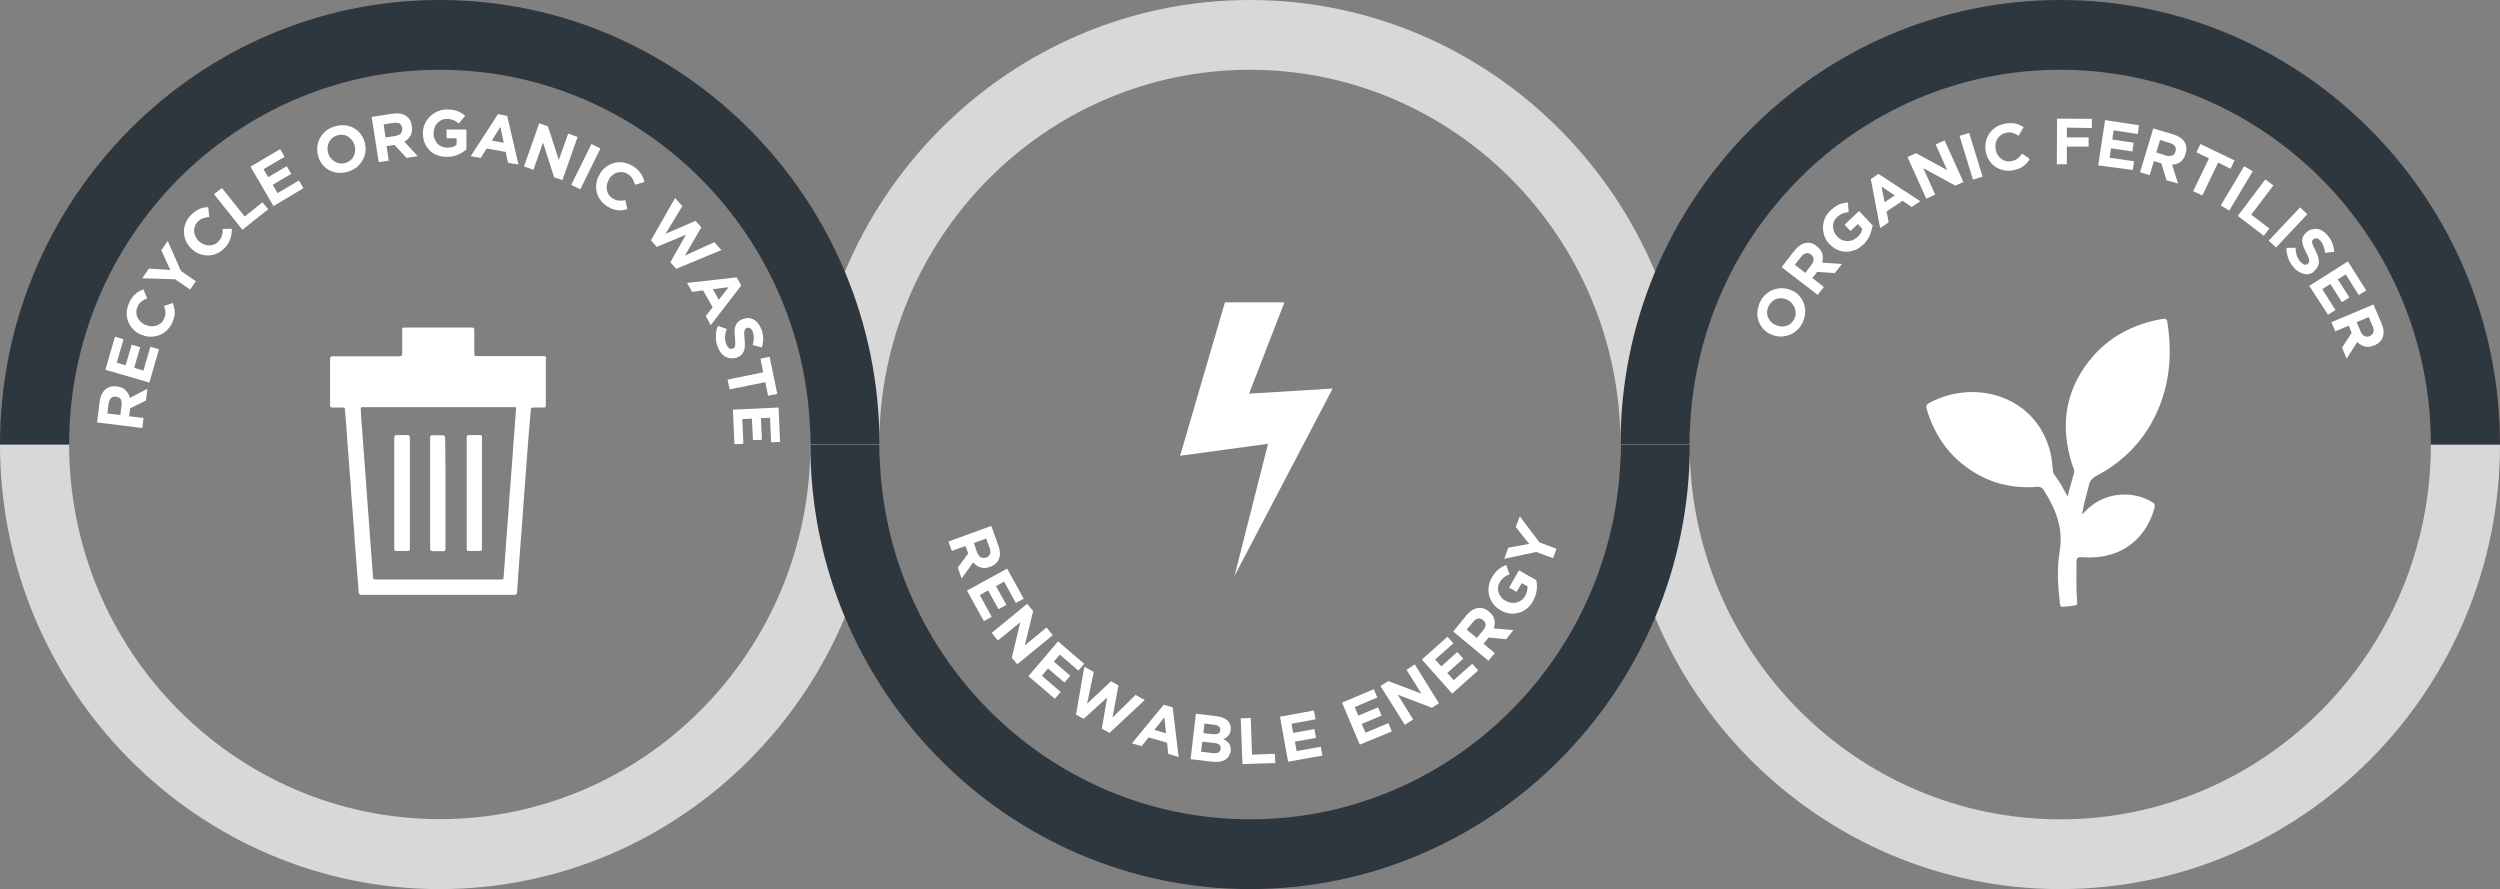
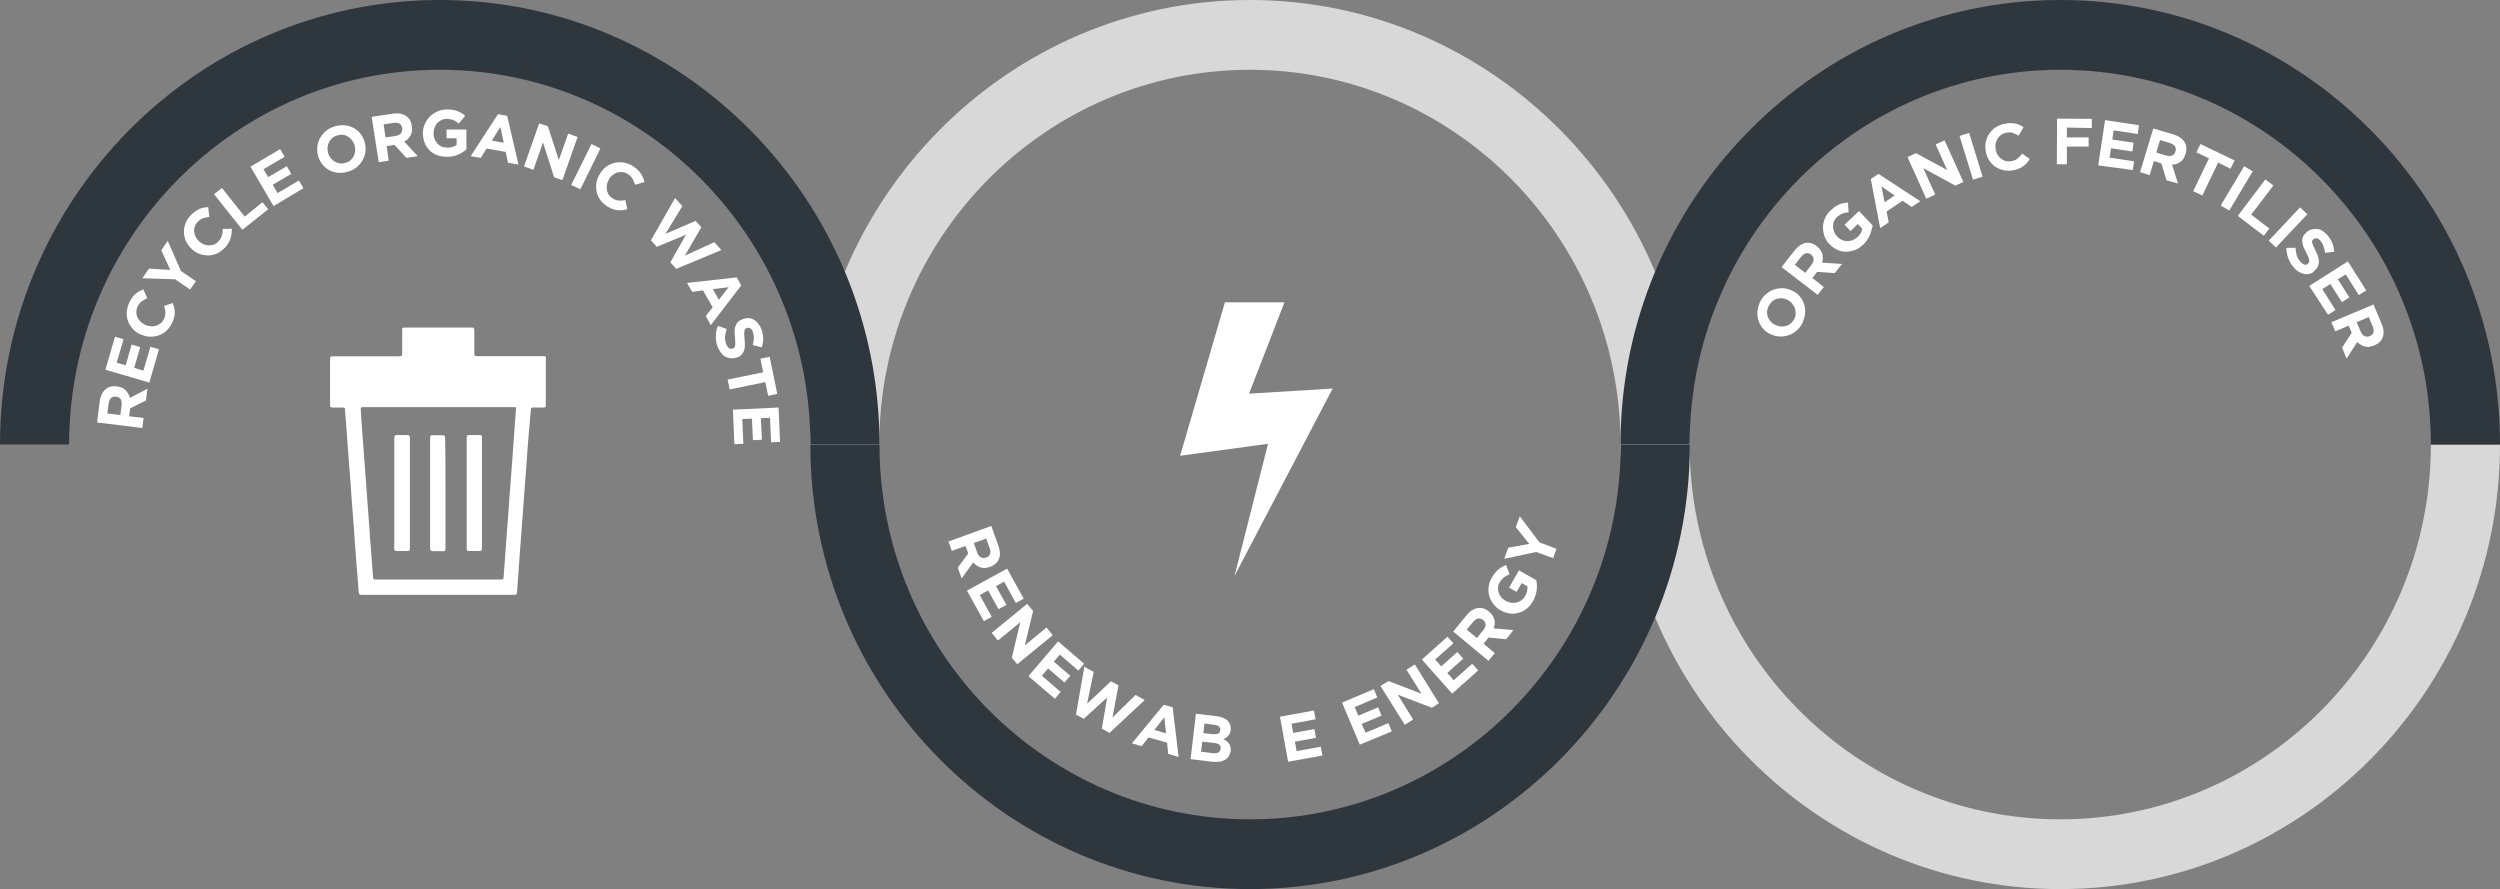
<svg xmlns="http://www.w3.org/2000/svg" xmlns:xlink="http://www.w3.org/1999/xlink" version="1.1" id="Layer_1" x="0px" y="0px" viewBox="0 0 1171.7 416.7" style="enable-background:new 0 0 1171.7 416.7;" xml:space="preserve">
  <rect x="0" y="0" width="1171.7" height="416.7" fill="#808080" stroke="none" />
  <style type="text/css">
	.st0{fill:#FFFFFF;}
	.st1{opacity:0.69;clip-path:url(#SVGID_2_);}
	.st2{clip-path:url(#SVGID_4_);fill:#FFFFFF;}
	.st3{opacity:0.69;clip-path:url(#SVGID_6_);}
	.st4{clip-path:url(#SVGID_8_);fill:#FFFFFF;}
	.st5{opacity:0.69;clip-path:url(#SVGID_10_);}
	.st6{clip-path:url(#SVGID_12_);fill:#FFFFFF;}
	.st7{clip-path:url(#SVGID_14_);fill:#2E363E;}
	.st8{clip-path:url(#SVGID_16_);fill:#2E363E;}
	.st9{clip-path:url(#SVGID_18_);fill:#2E363E;}
	.st10{clip-path:url(#SVGID_20_);fill:#FFFFFF;}
	.st11{clip-path:url(#SVGID_22_);fill:#FFFFFF;}
	.st12{clip-path:url(#SVGID_24_);fill:#FFFFFF;}
	.st13{clip-path:url(#SVGID_26_);fill:#FFFFFF;}
	.st14{clip-path:url(#SVGID_28_);fill:#FFFFFF;}
	.st15{clip-path:url(#SVGID_30_);fill:#FFFFFF;}
	.st16{clip-path:url(#SVGID_32_);fill:#FFFFFF;}
	.st17{clip-path:url(#SVGID_34_);fill:#FFFFFF;}
	.st18{fill:none;}
</style>
  <g>
    <path class="st0" d="M68.4,187.7l-7.4,3.7l-0.5,3.7l6.8,0.8l-0.6,4.7L45.5,198l1.2-9.7c0.3-2.5,1.2-4.4,2.6-5.7   c1.4-1.3,3.2-1.8,5.4-1.5h0.1c1.7,0.2,3.1,0.8,4.1,1.8s1.6,2.2,2,3.6l8.2-4.3L68.4,187.7z M54.4,185.9c-1-0.1-1.8,0.1-2.4,0.7   s-0.9,1.5-1.1,2.6l-0.6,4.6l6.1,0.7l0.6-4.7c0.1-1.2,0-2.1-0.5-2.8C56,186.4,55.4,186,54.4,185.9L54.4,185.9z" />
  </g>
  <g>
    <path class="st0" d="M70,179.3l-20.6-6l4.5-15.5l4,1.2l-3.2,11l4.2,1.2l2.8-9.7l4,1.2l-2.8,9.7l4.3,1.3l3.3-11.2l4,1.2L70,179.3z" />
  </g>
  <g>
    <path class="st0" d="M81.6,144.1c0.2,0.7,0.3,1.5,0.3,2.3s-0.1,1.6-0.3,2.4c-0.2,0.8-0.5,1.7-1,2.7c-0.7,1.4-1.6,2.6-2.7,3.6   s-2.3,1.7-3.6,2.1c-1.3,0.5-2.7,0.6-4.2,0.6c-1.5-0.1-2.9-0.5-4.3-1.1h-0.1c-1.4-0.7-2.6-1.5-3.5-2.6c-1-1.1-1.7-2.3-2.2-3.6   s-0.7-2.7-0.6-4.2c0.1-1.5,0.5-3,1.2-4.5c0.4-0.9,0.9-1.7,1.4-2.4s1-1.3,1.6-1.7c0.5-0.5,1.1-0.9,1.7-1.2s1.2-0.6,1.9-0.9l1.8,4.2   c-1,0.4-1.9,0.9-2.7,1.5c-0.8,0.6-1.4,1.4-1.8,2.4c-0.4,0.8-0.6,1.6-0.6,2.5c0,0.8,0.1,1.6,0.5,2.4c0.3,0.8,0.8,1.5,1.4,2.1   s1.3,1.1,2.1,1.5H68c0.8,0.4,1.7,0.6,2.5,0.7c0.9,0.1,1.7,0,2.5-0.2s1.5-0.6,2.2-1.1s1.2-1.2,1.6-2c0.5-1.1,0.8-2.1,0.7-3.1   c0-1-0.2-2-0.6-3.1l4-1.4C81.2,142.6,81.4,143.3,81.6,144.1z" />
  </g>
  <g>
    <path class="st0" d="M84.8,127l7,4.8l-2.7,3.9l-7-4.8l-15.4-0.5l3.1-4.5l10,0.6l-4.2-9.2l3-4.4L84.8,127z" />
  </g>
  <g>
    <path class="st0" d="M108.5,109.6c-0.1,0.8-0.2,1.5-0.5,2.2c-0.2,0.7-0.6,1.5-1,2.2s-1,1.5-1.7,2.2c-1.1,1.1-2.3,2-3.6,2.6   c-1.3,0.6-2.7,0.9-4.1,0.9s-2.8-0.2-4.1-0.7c-1.4-0.5-2.6-1.3-3.7-2.4l0,0c-1.1-1-2-2.2-2.6-3.5s-0.9-2.7-1-4.1s0.2-2.8,0.7-4.2   c0.5-1.4,1.3-2.7,2.5-3.9c0.7-0.7,1.4-1.3,2.1-1.8s1.4-0.9,2-1.2c0.7-0.3,1.3-0.5,2-0.6s1.4-0.2,2.1-0.2l0.5,4.6   c-1.1,0.1-2.1,0.3-3,0.6c-0.9,0.3-1.7,0.9-2.5,1.7c-0.6,0.7-1.1,1.4-1.3,2.2c-0.3,0.8-0.4,1.6-0.3,2.4s0.3,1.6,0.7,2.4   c0.4,0.8,0.9,1.5,1.6,2.1l0,0c0.7,0.6,1.4,1.1,2.2,1.4c0.8,0.3,1.6,0.5,2.4,0.5s1.6-0.1,2.4-0.4s1.5-0.8,2.1-1.5   c0.8-0.9,1.4-1.8,1.6-2.7c0.3-0.9,0.4-2,0.4-3.1l4.3-0.1C108.6,108.1,108.6,108.8,108.5,109.6z" />
  </g>
  <g>
    <path class="st0" d="M113.6,107.7L100.3,91l3.7-2.9l10.7,13.4l8.3-6.7l2.7,3.3L113.6,107.7z" />
  </g>
  <g>
    <path class="st0" d="M128.2,96.6l-10.8-18.5l13.9-8.2l2.1,3.6l-9.9,5.8l2.2,3.7l8.7-5.1l2.1,3.6l-8.7,5.1l2.3,3.9l10-5.9l2.1,3.6   L128.2,96.6z" />
  </g>
  <g>
    <path class="st0" d="M171.3,70.7c-0.1,1.4-0.5,2.8-1.2,4.1c-0.7,1.3-1.6,2.4-2.7,3.4c-1.2,1-2.5,1.7-4.1,2.2s-3.1,0.7-4.6,0.6   s-2.9-0.5-4.1-1.1c-1.3-0.6-2.4-1.5-3.3-2.6c-0.9-1.1-1.7-2.4-2.1-3.8v-0.1c-0.5-1.5-0.6-2.9-0.5-4.4c0.1-1.4,0.5-2.8,1.2-4.1   c0.7-1.3,1.6-2.4,2.7-3.4s2.5-1.7,4.1-2.2s3.1-0.7,4.6-0.6c1.5,0.1,2.9,0.5,4.1,1.1c1.3,0.6,2.4,1.5,3.3,2.6   c0.9,1.1,1.7,2.4,2.1,3.8v0.1C171.3,67.8,171.4,69.2,171.3,70.7z M166.1,67.8c-0.3-0.9-0.7-1.6-1.3-2.3c-0.6-0.7-1.2-1.2-1.9-1.6   s-1.5-0.7-2.4-0.7c-0.9-0.1-1.7,0-2.6,0.3c-0.9,0.3-1.7,0.7-2.3,1.3c-0.6,0.6-1.1,1.2-1.5,2c-0.3,0.8-0.5,1.6-0.6,2.4   c-0.1,0.9,0.1,1.7,0.3,2.6v0.1c0.3,0.9,0.7,1.7,1.3,2.3c0.6,0.7,1.2,1.2,1.9,1.6s1.5,0.7,2.4,0.8c0.9,0.1,1.7,0,2.7-0.3   c0.9-0.3,1.7-0.7,2.3-1.3c0.7-0.6,1.1-1.2,1.5-2c0.3-0.8,0.5-1.6,0.6-2.4C166.5,69.6,166.4,68.8,166.1,67.8L166.1,67.8z" />
  </g>
  <g>
    <path class="st0" d="M190.5,74l-5.6-6.1l-3.7,0.6l1,6.8l-4.7,0.7l-3.3-21.2l9.7-1.5c2.5-0.4,4.6-0.1,6.2,0.9s2.6,2.6,2.9,4.8v0.1   c0.3,1.7,0.1,3.2-0.6,4.4c-0.7,1.2-1.6,2.2-2.9,2.9l6.3,6.8L190.5,74z M188.5,60c-0.2-1-0.6-1.7-1.3-2.1c-0.7-0.4-1.7-0.5-2.8-0.3   l-4.6,0.7l0.9,6.1l4.7-0.7c1.1-0.2,2-0.6,2.5-1.2C188.4,61.8,188.6,61,188.5,60L188.5,60z" />
  </g>
  <g>
    <path class="st0" d="M214.6,72.5c-1.5,0.7-3.3,1-5.2,1c-1.7,0-3.2-0.3-4.6-0.8c-1.4-0.6-2.6-1.3-3.5-2.3c-1-1-1.8-2.2-2.3-3.5   s-0.8-2.8-0.8-4.4v-0.1c0-1.5,0.3-3,0.9-4.3c0.6-1.3,1.4-2.5,2.4-3.5s2.2-1.8,3.6-2.4c1.4-0.6,2.9-0.9,4.5-0.9c1,0,1.8,0.1,2.6,0.2   c0.8,0.1,1.5,0.3,2.2,0.6c0.7,0.2,1.3,0.6,1.9,0.9c0.6,0.4,1.2,0.8,1.7,1.3l-3,3.6c-0.4-0.3-0.8-0.7-1.2-0.9   c-0.4-0.3-0.8-0.5-1.3-0.7c-0.4-0.2-0.9-0.3-1.4-0.4c-0.5-0.1-1.1-0.2-1.7-0.2c-0.9,0-1.7,0.2-2.4,0.5c-0.7,0.4-1.4,0.8-2,1.4   c-0.6,0.6-1,1.3-1.3,2.1s-0.5,1.7-0.5,2.6v0.1c0,1,0.1,1.9,0.5,2.7c0.3,0.8,0.8,1.6,1.3,2.2c0.6,0.6,1.3,1.1,2,1.4   c0.8,0.3,1.7,0.5,2.6,0.5c1.8,0,3.2-0.4,4.4-1.3v-3.1h-4.7v-4.1h9.3V70C217.4,71.1,216.1,71.9,214.6,72.5z" />
  </g>
  <g>
    <path class="st0" d="M238.1,76.3l-1.1-5.1l-8.9-1.6l-2.8,4.4l-4.7-0.8l12.8-19.7l4.3,0.8l5.3,22.8L238.1,76.3z M234.5,59.5l-4,6.4   l5.6,1L234.5,59.5z" />
  </g>
  <g>
    <path class="st0" d="M259.7,83.1l-5.2-16.3L250,79.6l-4.4-1.6l7.1-20.2l4.1,1.4l5.1,15.8l4.4-12.4l4.4,1.6l-7.1,20.2L259.7,83.1z" />
  </g>
  <g>
    <path class="st0" d="M267.7,86.7l9.5-19.2l4.2,2.1L272,88.7L267.7,86.7z" />
  </g>
  <g>
    <path class="st0" d="M291.6,98.5c-0.8,0.1-1.5,0.1-2.3,0s-1.6-0.3-2.4-0.6c-0.8-0.3-1.6-0.8-2.5-1.3c-1.3-0.9-2.4-1.9-3.2-3.1   c-0.8-1.2-1.4-2.5-1.6-3.9c-0.3-1.4-0.3-2.8,0-4.2s0.8-2.8,1.7-4.1v-0.1c0.8-1.3,1.8-2.3,3-3.2c1.2-0.8,2.5-1.4,3.8-1.7   c1.4-0.3,2.8-0.3,4.3-0.1c1.5,0.3,2.9,0.8,4.3,1.7c0.8,0.5,1.6,1.1,2.2,1.7s1.1,1.2,1.5,1.8c0.4,0.6,0.7,1.2,1,1.9   c0.3,0.7,0.5,1.3,0.6,2l-4.4,1.3c-0.3-1.1-0.7-2-1.2-2.9c-0.5-0.8-1.2-1.5-2.1-2.1c-0.8-0.5-1.5-0.8-2.4-0.9   c-0.8-0.1-1.6-0.1-2.4,0.1s-1.5,0.6-2.2,1.1s-1.3,1.1-1.8,1.9v0.1c-0.5,0.8-0.8,1.6-1,2.4c-0.2,0.9-0.2,1.7-0.1,2.5   s0.4,1.6,0.8,2.3c0.4,0.7,1.1,1.3,1.8,1.8c1,0.7,2,1,3,1.1s2,0,3.1-0.2L294,98C293.1,98.3,292.4,98.5,291.6,98.5z" />
  </g>
  <g>
    <path class="st0" d="M316.9,126l-2.7-3.1l7.3-12.9l-13.7,5.7l-2.7-3.1l11.3-19.8l3.4,3.8l-7.9,13l14.1-6.1l2.7,3l-7.7,13.3   l13.8-6.3l3.3,3.7L316.9,126z" />
  </g>
  <g>
    <path class="st0" d="M330.8,148.1l3.2-4.1l-4.5-7.9l-5.1,0.7l-2.4-4.2l23.3-2.6l2.1,3.8l-14.3,18.6L330.8,148.1z M341.5,134.6   l-7.4,0.9l2.8,5L341.5,134.6z" />
  </g>
  <g>
    <path class="st0" d="M342.3,167.9c-0.9-0.1-1.7-0.4-2.5-0.8c-0.8-0.5-1.4-1.1-2-1.9c-0.6-0.8-1.1-1.7-1.5-2.8   c-0.6-1.5-0.8-3.1-0.8-4.8s0.3-3.3,1-4.9l4.1,1.5c-0.4,1.2-0.7,2.4-0.8,3.5c-0.1,1.1,0.1,2.3,0.5,3.4c0.3,0.9,0.8,1.6,1.3,2   s1.1,0.5,1.7,0.3h0.1c0.3-0.1,0.5-0.3,0.7-0.4c0.2-0.2,0.3-0.5,0.4-0.8c0.1-0.4,0.1-0.9,0.1-1.4c0-0.6,0-1.4-0.1-2.3   c-0.1-1.1-0.2-2.1-0.2-3.1s0.1-1.8,0.4-2.5c0.2-0.7,0.6-1.4,1.2-2s1.3-1,2.3-1.4h0.1c0.9-0.3,1.8-0.5,2.7-0.4   c0.9,0.1,1.7,0.3,2.4,0.8c0.8,0.4,1.4,1,2,1.8s1.1,1.7,1.5,2.7c0.5,1.5,0.8,2.9,0.8,4.3c0,1.4-0.2,2.8-0.7,4.1l-4.2-1.1   c0.3-1.1,0.5-2.2,0.5-3.2s-0.1-1.9-0.4-2.8c-0.3-0.9-0.7-1.5-1.2-1.8s-1-0.4-1.5-0.2h-0.1c-0.3,0.1-0.6,0.3-0.8,0.5   c-0.2,0.2-0.3,0.5-0.4,0.9s-0.1,0.9-0.1,1.5s0.1,1.4,0.2,2.4c0.1,1.1,0.1,2.1,0.1,3.1s-0.2,1.7-0.5,2.5c-0.3,0.7-0.7,1.3-1.2,1.8   s-1.2,0.9-2.1,1.2h-0.1C344.2,167.9,343.2,168,342.3,167.9z" />
  </g>
  <g>
    <path class="st0" d="M358.7,179.1l-16.7,3.4l-1-4.6l16.7-3.4l-1.3-6.4l4.3-0.9l3.6,17.4l-4.3,0.9L358.7,179.1z" />
  </g>
  <g>
    <path class="st0" d="M343.5,192l21.4-1l0.7,16.1l-4.2,0.2l-0.5-11.5l-4.3,0.2l0.5,10.1l-4.2,0.2l-0.5-10.1l-4.5,0.2l0.5,11.6   l-4.2,0.2L343.5,192z" />
  </g>
  <g>
    <g>
      <defs>
        <rect id="SVGID_1_" width="1171.7" height="416.7" />
      </defs>
      <clipPath id="SVGID_2_">
        <use xlink:href="#SVGID_1_" style="overflow:visible;" />
      </clipPath>
      <g class="st1">
        <g>
          <g>
            <defs>
              <rect id="SVGID_3_" x="370.8" y="-7" width="430.2" height="216.3" />
            </defs>
            <clipPath id="SVGID_4_">
              <use xlink:href="#SVGID_3_" style="overflow:visible;" />
            </clipPath>
            <path class="st2" d="M585.8,0c113.6,0,206.1,93.5,206.1,208.3h-32.4c0-96.8-77.9-175.6-173.7-175.6s-173.7,78.8-173.7,175.6       h-32.4C379.8,93.5,472.2,0,585.8,0" />
          </g>
        </g>
      </g>
    </g>
    <g>
      <defs>
        <rect id="SVGID_5_" width="1171.7" height="416.7" />
      </defs>
      <clipPath id="SVGID_6_">
        <use xlink:href="#SVGID_5_" style="overflow:visible;" />
      </clipPath>
      <g class="st3">
        <g>
          <g>
            <defs>
              <rect id="SVGID_7_" x="750.5" y="201.3" width="430.2" height="216.3" />
            </defs>
            <clipPath id="SVGID_8_">
              <use xlink:href="#SVGID_7_" style="overflow:visible;" />
            </clipPath>
            <path class="st4" d="M965.6,416.7c-113.6,0-206.1-93.5-206.1-208.3h32.4c0,96.8,77.9,175.6,173.7,175.6s173.7-78.8,173.7-175.6       h32.4C1171.7,323.2,1079.3,416.7,965.6,416.7" />
          </g>
        </g>
      </g>
    </g>
    <g>
      <defs>
-         <rect id="SVGID_9_" width="1171.7" height="416.7" />
-       </defs>
+         </defs>
      <clipPath id="SVGID_10_">
        <use xlink:href="#SVGID_9_" style="overflow:visible;" />
      </clipPath>
      <g class="st5">
        <g>
          <g>
            <defs>
              <rect id="SVGID_11_" x="-9" y="201.3" width="430.2" height="216.3" />
            </defs>
            <clipPath id="SVGID_12_">
              <use xlink:href="#SVGID_11_" style="overflow:visible;" />
            </clipPath>
            <path class="st6" d="M206.1,416.7C92.4,416.7,0,323.2,0,208.3h32.4c0,96.8,77.9,175.6,173.7,175.6s173.7-78.8,173.7-175.6h32.4       C412.2,323.2,319.7,416.7,206.1,416.7" />
          </g>
        </g>
      </g>
    </g>
    <g>
      <defs>
        <rect id="SVGID_13_" width="1171.7" height="416.7" />
      </defs>
      <clipPath id="SVGID_14_">
        <use xlink:href="#SVGID_13_" style="overflow:visible;" />
      </clipPath>
      <path class="st7" d="M585.9,416.7c-113.6,0-206.1-93.5-206.1-208.3h32.4c0,96.8,77.9,175.6,173.7,175.6s173.7-78.8,173.7-175.6    H792C791.9,323.2,699.5,416.7,585.9,416.7" />
    </g>
    <g>
      <defs>
        <rect id="SVGID_15_" width="1171.7" height="416.7" />
      </defs>
      <clipPath id="SVGID_16_">
        <use xlink:href="#SVGID_15_" style="overflow:visible;" />
      </clipPath>
      <path class="st8" d="M206.1,0c113.6,0,206.1,93.5,206.1,208.3h-32.4c0-96.8-77.9-175.6-173.7-175.6S32.4,111.5,32.4,208.3H0    C0,93.5,92.4,0,206.1,0" />
    </g>
    <g>
      <defs>
        <rect id="SVGID_17_" width="1171.7" height="416.7" />
      </defs>
      <clipPath id="SVGID_18_">
        <use xlink:href="#SVGID_17_" style="overflow:visible;" />
      </clipPath>
      <path class="st9" d="M965.6,0c113.6,0,206.1,93.5,206.1,208.3h-32.4c0-96.8-77.9-175.6-173.7-175.6s-173.7,78.8-173.7,175.6h-32.4    C759.5,93.5,852,0,965.6,0" />
    </g>
  </g>
  <g>
    <path class="st0" d="M448.9,266l4.9-6.6l-1.3-3.5l-6.4,2.3l-1.6-4.4l20.1-7.3l3.3,9.2c0.9,2.4,1,4.5,0.3,6.2   c-0.7,1.8-2.1,3-4.2,3.8h-0.1c-1.6,0.6-3.1,0.7-4.4,0.2c-1.3-0.4-2.4-1.2-3.4-2.3l-5.4,7.5L448.9,266z M462.2,261.3   c1-0.3,1.6-0.9,1.8-1.7c0.3-0.8,0.2-1.7-0.2-2.8l-1.6-4.4l-5.8,2.1l1.6,4.5c0.4,1.1,1,1.8,1.7,2.2   C460.5,261.6,461.3,261.6,462.2,261.3L462.2,261.3z" />
  </g>
  <g>
    <path class="st0" d="M453.2,276.8l18.8-10.3l7.8,14.1l-3.7,2l-5.5-10l-3.8,2.1l4.9,8.8l-3.7,2l-4.9-8.8l-3.9,2.2l5.6,10.2l-3.7,2   L453.2,276.8z" />
  </g>
  <g>
    <path class="st0" d="M474.2,308.3l4-16.7l-10.5,8.6l-2.9-3.6l16.6-13.6l2.8,3.4l-3.9,16.1l10.2-8.4l2.9,3.6l-16.6,13.6L474.2,308.3   z" />
  </g>
  <g>
    <path class="st0" d="M482,316.9l13.9-16.3l12.2,10.5l-2.7,3.2l-8.7-7.5l-2.8,3.3l7.7,6.6l-2.7,3.2l-7.7-6.6l-2.9,3.4l8.8,7.6   l-2.7,3.2L482,316.9z" />
  </g>
  <g>
    <path class="st0" d="M520,343.5l-3.6-2l2.5-14.6l-11,10l-3.6-2l3.9-22.4l4.4,2.4l-3.1,14.9l11.2-10.5l3.5,1.9l-2.8,15.1l10.8-10.6   l4.3,2.4L520,343.5z" />
  </g>
  <g>
    <path class="st0" d="M547.5,353.3l-0.5-5.2l-8.7-2.5l-3.2,4.1l-4.6-1.3l14.9-18.1l4.2,1.2l2.8,23.3L547.5,353.3z M545.7,336.2   l-4.7,5.9l5.5,1.6L545.7,336.2z" />
  </g>
  <g>
    <path class="st0" d="M575.8,354.6c-0.5,0.7-1.1,1.2-1.8,1.6c-0.8,0.4-1.6,0.7-2.6,0.8c-1,0.1-2.1,0.1-3.3,0l-10.1-1.2l2.5-21.3   l9.9,1.2c2.2,0.3,3.8,1,5,2.1c1.1,1.1,1.6,2.6,1.4,4.2v0.1c-0.1,0.6-0.2,1.1-0.4,1.6c-0.2,0.4-0.5,0.8-0.8,1.2   c-0.3,0.3-0.6,0.6-1,0.9c-0.4,0.2-0.8,0.4-1.2,0.6c1.2,0.6,2.1,1.4,2.7,2.2c0.6,0.9,0.8,2,0.7,3.5v0.1   C576.5,353,576.2,353.9,575.8,354.6z M572.1,350.9c0.1-0.7-0.1-1.3-0.6-1.8s-1.4-0.8-2.6-0.9l-5.4-0.6l-0.6,4.7l5.6,0.7   c1,0.1,1.9,0,2.5-0.3C571.6,352.3,572,351.7,572.1,350.9L572.1,350.9z M571.9,342.2c0.1-0.7-0.1-1.3-0.6-1.7   c-0.5-0.4-1.2-0.7-2.2-0.8l-4.6-0.6l-0.5,4.5l4.3,0.5c1,0.1,1.9,0,2.5-0.2C571.5,343.6,571.8,343.1,571.9,342.2L571.9,342.2z" />
  </g>
  <g>
-     <path class="st0" d="M582.3,358.1l-0.8-21.4l4.7-0.2l0.6,17.2l10.7-0.4l0.2,4.3L582.3,358.1z" />
-   </g>
+     </g>
  <g>
    <path class="st0" d="M603.7,357l-3.8-21.1l15.9-2.9l0.8,4.1l-11.3,2.1l0.8,4.3l9.9-1.8l0.8,4.1l-9.9,1.8l0.8,4.4l11.3-2l0.8,4.1   L603.7,357z" />
  </g>
  <g>
    <path class="st0" d="M637.3,349l-8.3-19.7l14.9-6.3l1.6,3.9l-10.6,4.5l1.7,4l9.3-3.9l1.6,3.9l-9.3,3.9l1.8,4.1l10.7-4.5l1.6,3.9   L637.3,349z" />
  </g>
  <g>
    <path class="st0" d="M671.1,331.7l-16-6.1l7.2,11.6l-3.9,2.5L647,321.5l3.7-2.3l15.5,5.9l-7-11.2l3.9-2.5l11.3,18.2L671.1,331.7z" />
  </g>
  <g>
    <path class="st0" d="M680.6,325.1l-14.2-16l12-10.7l2.8,3.1l-8.6,7.6l2.9,3.2l7.5-6.7l2.8,3.1l-7.5,6.7l3,3.4l8.7-7.7l2.8,3.1   L680.6,325.1z" />
  </g>
  <g>
    <path class="st0" d="M705.9,299.6l-8.2-0.8l-2.4,2.9l5.3,4.4l-3,3.6L681.1,296l6.2-7.6c1.6-2,3.4-3.1,5.2-3.4   c1.9-0.3,3.7,0.2,5.4,1.7l0,0c1.3,1.1,2.2,2.3,2.5,3.7c0.3,1.3,0.2,2.7-0.3,4.1l9.2,0.8L705.9,299.6z M695.1,290.6   c-0.8-0.6-1.6-0.9-2.4-0.7c-0.8,0.2-1.6,0.7-2.3,1.6l-3,3.6l4.8,3.9l3-3.7c0.7-0.9,1.1-1.8,1.1-2.6   C696.2,291.9,695.8,291.2,695.1,290.6L695.1,290.6z" />
  </g>
  <g>
    <path class="st0" d="M720.2,276.7c-0.2,1.6-0.8,3.3-1.7,5c-0.8,1.5-1.8,2.6-3,3.6c-1.2,0.9-2.4,1.6-3.8,1.9   c-1.3,0.4-2.7,0.5-4.2,0.3s-2.9-0.7-4.2-1.5h-0.1c-1.3-0.8-2.4-1.7-3.3-2.9c-0.9-1.2-1.5-2.4-1.9-3.8s-0.5-2.8-0.3-4.3   s0.7-2.9,1.5-4.3c0.5-0.8,1-1.6,1.5-2.2s1-1.2,1.6-1.6c0.5-0.5,1.1-0.9,1.7-1.2s1.3-0.6,1.9-0.9l1.6,4.4c-0.5,0.2-1,0.4-1.4,0.6   s-0.8,0.5-1.2,0.8s-0.7,0.6-1.1,1c-0.3,0.4-0.7,0.9-1,1.4c-0.4,0.7-0.7,1.5-0.7,2.3c-0.1,0.8,0,1.6,0.3,2.4   c0.2,0.8,0.6,1.5,1.2,2.2c0.5,0.7,1.2,1.2,2,1.7h0.1c0.9,0.5,1.7,0.8,2.6,0.9c0.9,0.1,1.7,0.1,2.5-0.1s1.6-0.6,2.3-1.1   s1.3-1.2,1.7-2c0.9-1.5,1.2-3,1.1-4.5l-2.7-1.5l-2.4,4.1l-3.5-2l4.6-8.1l8.1,4.6C720.4,273.5,720.4,275,720.2,276.7z" />
  </g>
  <g>
    <path class="st0" d="M721.5,254.2l8,3l-1.6,4.4l-7.9-2.9l-15,3.2l1.9-5.2l9.8-1.8l-6.3-7.9l1.9-5L721.5,254.2z" />
  </g>
  <g>
    <path class="st0" d="M843.6,139c0.9,1.1,1.6,2.4,2,3.7c0.4,1.4,0.6,2.8,0.4,4.3s-0.6,3-1.3,4.5c-0.8,1.5-1.7,2.7-2.9,3.6   c-1.2,1-2.4,1.7-3.8,2.1c-1.3,0.4-2.7,0.6-4.2,0.5c-1.4-0.1-2.8-0.5-4.2-1.2h-0.1c-1.4-0.7-2.5-1.6-3.4-2.7c-0.9-1.1-1.6-2.4-2-3.7   s-0.6-2.8-0.4-4.3s0.6-3,1.3-4.5c0.8-1.5,1.7-2.7,2.9-3.6c1.2-1,2.4-1.7,3.8-2.1s2.7-0.6,4.2-0.5c1.4,0.1,2.8,0.5,4.2,1.2h0.1   C841.6,136.9,842.7,137.9,843.6,139z M837.9,140.6c-0.8-0.4-1.7-0.7-2.5-0.8c-0.9-0.1-1.7,0-2.5,0.2s-1.6,0.6-2.2,1.2   s-1.2,1.2-1.7,2.1c-0.4,0.9-0.7,1.7-0.8,2.6c-0.1,0.9,0.1,1.7,0.3,2.5c0.3,0.8,0.7,1.5,1.3,2.2s1.3,1.2,2.1,1.6h0.1   c0.8,0.4,1.7,0.7,2.5,0.8c0.9,0.1,1.7,0,2.5-0.2s1.6-0.6,2.2-1.1s1.2-1.2,1.7-2.1c0.4-0.8,0.7-1.7,0.7-2.5s-0.1-1.7-0.3-2.5   c-0.3-0.8-0.7-1.5-1.3-2.2C839.5,141.6,838.8,141.1,837.9,140.6L837.9,140.6z" />
  </g>
  <g>
    <path class="st0" d="M859.9,128l-8.2-0.6l-2.3,2.9l5.4,4.2l-2.9,3.7l-16.9-13l6-7.7c1.6-2,3.3-3.2,5.1-3.6c1.9-0.4,3.7,0.1,5.4,1.5   l0,0c1.4,1.1,2.2,2.3,2.6,3.6c0.3,1.3,0.3,2.7-0.1,4.1l9.3,0.6L859.9,128z M848.8,119.3c-0.8-0.6-1.6-0.8-2.4-0.6   c-0.8,0.2-1.6,0.8-2.3,1.7l-2.9,3.7l4.9,3.8l2.9-3.8c0.7-0.9,1-1.8,1-2.6S849.6,119.9,848.8,119.3L848.8,119.3z" />
  </g>
  <g>
    <path class="st0" d="M876.3,110.4c-0.7,1.5-1.7,3-3.1,4.3c-1.2,1.1-2.5,2-3.9,2.5s-2.8,0.8-4.2,0.8s-2.8-0.4-4.1-1   s-2.5-1.5-3.6-2.6l0,0c-1.1-1.1-1.8-2.3-2.3-3.7c-0.5-1.4-0.7-2.7-0.7-4.2c0-1.4,0.3-2.8,0.9-4.2c0.6-1.4,1.5-2.6,2.7-3.7   c0.7-0.7,1.4-1.2,2-1.7c0.7-0.4,1.3-0.8,2-1.1c0.7-0.3,1.3-0.5,2-0.6s1.4-0.2,2.1-0.3l0.3,4.6c-0.5,0-1,0.1-1.5,0.2   s-0.9,0.2-1.4,0.4s-0.9,0.4-1.3,0.7c-0.4,0.3-0.9,0.6-1.3,1c-0.6,0.6-1.1,1.3-1.4,2c-0.3,0.8-0.4,1.6-0.4,2.4s0.2,1.6,0.5,2.4   s0.8,1.5,1.4,2.2l0,0c0.7,0.7,1.4,1.3,2.2,1.6c0.8,0.4,1.6,0.6,2.5,0.6c0.8,0,1.7-0.1,2.5-0.4s1.6-0.8,2.3-1.4   c1.3-1.2,2.1-2.5,2.3-4l-2.1-2.2l-3.4,3.3l-2.8-3l6.8-6.4l6.4,6.8C877.3,107.4,876.9,108.9,876.3,110.4z" />
  </g>
  <g>
    <path class="st0" d="M896,97l-4.3-2.9l-7.5,5l1,5.1l-4,2.7l-4.4-23l3.6-2.4L900,94.3L896,97z M881.8,87.4l1.5,7.4l4.7-3.2   L881.8,87.4z" />
  </g>
  <g>
    <path class="st0" d="M916.4,87l-15-8.2l5.6,12.4l-4.2,1.9L894,73.6l4-1.8l14.6,7.9l-5.4-12l4.2-1.9l8.8,19.5L916.4,87z" />
  </g>
  <g>
    <path class="st0" d="M924.7,84.2l-6.3-20.5l4.5-1.4l6.3,20.5L924.7,84.2z" />
  </g>
  <g>
    <path class="st0" d="M950.1,76.2c-0.5,0.6-1.1,1.1-1.7,1.6s-1.3,0.9-2.1,1.2c-0.8,0.3-1.7,0.6-2.7,0.8c-1.5,0.3-3,0.3-4.5,0   c-1.4-0.3-2.7-0.9-3.9-1.6c-1.1-0.8-2.1-1.8-2.9-3c-0.8-1.2-1.3-2.6-1.6-4.1V71c-0.3-1.5-0.3-3,0-4.4s0.8-2.7,1.6-3.9s1.8-2.2,3-3   s2.7-1.4,4.3-1.7c1-0.2,1.9-0.3,2.7-0.3s1.6,0.1,2.3,0.2c0.7,0.2,1.4,0.4,2,0.7s1.2,0.6,1.8,1l-2.3,4c-1-0.6-1.9-1-2.8-1.3   c-0.9-0.3-1.9-0.3-3-0.1c-0.9,0.2-1.7,0.5-2.4,1s-1.2,1.1-1.7,1.8c-0.4,0.7-0.7,1.5-0.9,2.3c-0.1,0.8-0.1,1.7,0,2.6V70   c0.2,0.9,0.5,1.7,0.9,2.5c0.5,0.7,1,1.4,1.7,1.9c0.6,0.5,1.4,0.9,2.2,1.1s1.7,0.2,2.6,0c1.2-0.2,2.2-0.6,2.9-1.2s1.5-1.4,2.1-2.3   l3.5,2.4C951.1,75,950.6,75.6,950.1,76.2z" />
  </g>
  <g>
    <path class="st0" d="M968.7,59.8v4.6h10.2v4.3h-10.2V77H964l0.1-21.4l16.3,0.1V60L968.7,59.8z" />
  </g>
  <g>
    <path class="st0" d="M983.4,77.5l3.2-21.2l15.9,2.4l-0.6,4.1l-11.3-1.7l-0.6,4.3l10,1.5l-0.6,4.1l-10-1.5l-0.7,4.4l11.5,1.7   l-0.6,4.1L983.4,77.5z" />
  </g>
  <g>
    <path class="st0" d="M1015.4,84.5l-2.4-7.9l-3.5-1.1l-2,6.6l-4.5-1.4l6.2-20.5l9.4,2.8c2.4,0.7,4.2,1.9,5.2,3.5   c1,1.6,1.2,3.5,0.5,5.6v0.1c-0.5,1.7-1.3,2.9-2.4,3.7c-1.1,0.8-2.4,1.2-3.9,1.3l2.8,8.8L1015.4,84.5z M1019.6,71   c0.3-1,0.2-1.8-0.3-2.5s-1.3-1.2-2.4-1.5l-4.5-1.4l-1.8,5.9l4.6,1.4c1.1,0.3,2,0.3,2.8,0C1018.8,72.6,1019.3,72,1019.6,71   L1019.6,71z" />
  </g>
  <g>
    <path class="st0" d="M1039.6,76.2l-7.4,15.4l-4.3-2l7.4-15.4l-5.9-2.8l1.9-3.9l16,7.7l-1.9,3.9L1039.6,76.2z" />
  </g>
  <g>
    <path class="st0" d="M1040.8,96.3l11-18.4l4,2.4l-11,18.4L1040.8,96.3z" />
  </g>
  <g>
    <path class="st0" d="M1048.8,101.2l12.9-17.1l3.8,2.8l-10.4,13.7l8.5,6.5l-2.6,3.4L1048.8,101.2z" />
  </g>
  <g>
    <path class="st0" d="M1063.3,112.8l14.7-15.6l3.4,3.2l-14.7,15.6L1063.3,112.8z" />
  </g>
  <g>
    <path class="st0" d="M1082.6,128.3c-0.9,0.3-1.8,0.3-2.6,0.1c-0.9-0.2-1.7-0.5-2.6-1c-0.8-0.5-1.7-1.2-2.4-2.1   c-1.1-1.2-1.9-2.6-2.5-4.2s-0.9-3.2-0.9-4.9l4.3-0.1c0,1.3,0.2,2.4,0.5,3.5s0.9,2.1,1.7,3c0.6,0.7,1.3,1.2,1.9,1.4   c0.6,0.2,1.2,0.1,1.7-0.4l0,0c0.2-0.2,0.4-0.4,0.5-0.7c0.1-0.2,0.1-0.5,0.1-0.9c-0.1-0.4-0.2-0.8-0.4-1.4s-0.5-1.3-1-2.1   c-0.5-1-0.9-1.9-1.3-2.8c-0.3-0.9-0.5-1.7-0.6-2.5s0.1-1.5,0.4-2.3c0.3-0.7,0.9-1.4,1.7-2.1l0,0c0.7-0.6,1.5-1.1,2.4-1.3   c0.8-0.2,1.7-0.3,2.5-0.2c0.9,0.1,1.7,0.4,2.5,0.9s1.6,1.2,2.3,2c1,1.2,1.8,2.4,2.3,3.7c0.5,1.3,0.8,2.7,0.9,4.1l-4.3,0.5   c-0.1-1.2-0.4-2.2-0.7-3.1c-0.3-0.9-0.8-1.8-1.4-2.5s-1.2-1.1-1.8-1.2c-0.6-0.1-1.1,0-1.5,0.4l0,0c-0.3,0.2-0.4,0.5-0.6,0.7   s-0.1,0.6,0,1s0.2,0.9,0.5,1.5s0.6,1.3,1,2.1c0.5,1,0.9,1.9,1.2,2.8c0.3,0.9,0.4,1.7,0.4,2.5s-0.2,1.5-0.5,2.2s-0.8,1.3-1.5,1.9   l0,0C1084.3,127.6,1083.4,128.1,1082.6,128.3z" />
  </g>
  <g>
    <path class="st0" d="M1082.3,134l18.1-11.5l8.6,13.6l-3.5,2.2l-6.1-9.7l-3.7,2.3l5.4,8.5l-3.5,2.2l-5.4-8.5l-3.8,2.4l6.2,9.8   l-3.5,2.2L1082.3,134z" />
  </g>
  <g>
    <path class="st0" d="M1097.7,162.9l4.5-6.9l-1.4-3.4l-6.3,2.7l-1.8-4.3l19.7-8.3l3.8,9c1,2.3,1.2,4.4,0.6,6.2s-1.9,3.1-4,4h-0.1   c-1.6,0.7-3.1,0.8-4.4,0.5c-1.3-0.4-2.5-1.1-3.5-2.1l-5,7.8L1097.7,162.9z M1110.7,157.5c0.9-0.4,1.5-1,1.7-1.8s0.1-1.7-0.4-2.8   l-1.8-4.3l-5.7,2.4l1.9,4.4c0.5,1.1,1.1,1.8,1.8,2.1C1109,157.9,1109.8,157.9,1110.7,157.5L1110.7,157.5z" />
  </g>
  <g>
    <g>
      <defs>
        <rect id="SVGID_19_" width="1171.7" height="416.7" />
      </defs>
      <clipPath id="SVGID_20_">
        <use xlink:href="#SVGID_19_" style="overflow:visible;" />
      </clipPath>
-       <path class="st10" d="M1009.7,238.3c-3.6,13-14.3,23.9-32.7,22.9c-3.8-0.2-3.8-0.1-3.8,3.7c0,5.7-0.2,11.4,0.3,17    c0.1,0.7,0.1,1.6-0.7,1.8c-2.1,0.4-4.2,0.6-6.3,0.7c-1,0-1-1.1-1.1-1.9c-0.9-8-1.4-16.1-0.1-23.9c1.9-11.1-1.9-20.2-7.5-29    c-1.3-2-3.1-1.4-4.8-1.3c-8.8,0.4-17.2-1.2-24.9-5.3c-12.8-6.8-21-17.4-25.1-31.3c-0.4-1.3-0.1-2.1,1.1-2.8    c22.3-12.1,52.3-2.6,57.4,25.7c0.3,1.8,0.4,3.7,0.6,5.5c0.1,0.9,0.2,1.8,0.8,2.5c2.3,3,4.1,6.2,6.1,10.1c1.1-4,2.1-7.4,3-10.8    c0.5-1.6-0.4-2.9-0.9-4.4c-5.5-17.5-3.4-33.8,8-48.3c8.7-11.1,20.5-17.3,34.3-19.7c1.4-0.3,2.2-0.1,2.4,1.5    c2.8,17.8,0.5,34.7-9.2,50.2c-6,9.4-14.1,16.6-24,21.8c-2,1-3.1,2.3-3.6,4.5c-1.1,4.4-2.4,8.7-3.2,13.6c1.6-1.5,2.8-2.8,4.2-3.9    c7.9-6.4,19.6-7.2,28.3-2.1C1009.8,235.8,1010.2,236.6,1009.7,238.3" />
    </g>
    <g>
      <defs>
        <rect id="SVGID_21_" width="1171.7" height="416.7" />
      </defs>
      <clipPath id="SVGID_22_">
        <use xlink:href="#SVGID_21_" style="overflow:visible;" />
      </clipPath>
      <path class="st11" d="M192,215.1v41.5c0,1.6,0,1.6-1.6,1.6c-1.4,0-2.8,0-4.3,0c-1,0-1.3-0.4-1.2-1.3c0-0.2,0-0.4,0-0.5v-50.6    c0-1.8,0-1.8,1.7-1.8c1.4,0,2.8,0,4.2,0c0.9,0,1.2,0.3,1.2,1.2C192,208.5,192,211.8,192,215.1" />
    </g>
    <g>
      <defs>
        <rect id="SVGID_23_" width="1171.7" height="416.7" />
      </defs>
      <clipPath id="SVGID_24_">
        <use xlink:href="#SVGID_23_" style="overflow:visible;" />
      </clipPath>
      <path class="st12" d="M208.7,231.2c0,8.5,0,17.1,0,25.6c0,1.5,0,1.5-1.4,1.5s-2.8-0.1-4.2,0c-1.1,0.1-1.4-0.4-1.4-1.4    c0-3.5,0-6.9,0-10.4v-40.8c0-1.6,0-1.6,1.6-1.6c1.3,0,2.7,0.1,4,0c1-0.1,1.3,0.4,1.3,1.3C208.7,214,208.7,222.6,208.7,231.2" />
    </g>
    <g>
      <defs>
        <rect id="SVGID_25_" width="1171.7" height="416.7" />
      </defs>
      <clipPath id="SVGID_26_">
        <use xlink:href="#SVGID_25_" style="overflow:visible;" />
      </clipPath>
      <path class="st13" d="M225.8,206v50.3c0,1.9,0,1.9-2,1.9c-1.3,0-2.6,0-3.9,0c-0.9,0-1.2-0.3-1.1-1.2c0-0.3,0-0.6,0-0.9V206    c0-0.4,0-0.8,0-1.2c0-0.5,0.3-0.8,0.8-0.8c1.8,0,3.6,0,5.4,0c0.6,0,0.9,0.3,0.9,0.9C225.8,205.3,225.8,205.6,225.8,206" />
    </g>
    <g>
      <defs>
        <rect id="SVGID_27_" width="1171.7" height="416.7" />
      </defs>
      <clipPath id="SVGID_28_">
        <use xlink:href="#SVGID_27_" style="overflow:visible;" />
      </clipPath>
      <path class="st14" d="M241.8,192.4c-0.3,4.4-0.7,8.9-1,13.3c-0.2,3.3-0.5,6.5-0.7,9.8c-0.3,4.4-0.7,8.8-1,13.2    c-0.3,3.3-0.5,6.5-0.7,9.8c-0.3,4.4-0.7,8.8-1,13.2c-0.2,3.2-0.5,6.5-0.7,9.7c-0.2,3.1-0.5,6.2-0.7,9.4c0,0.5-0.3,0.8-0.8,0.8    c-0.3,0-0.6,0-0.9,0h-57.8c-1.7,0-1.6,0-1.7-1.7c-0.3-4.4-0.7-8.7-1-13.1c-0.3-3.3-0.5-6.5-0.7-9.8c-0.3-4.4-0.7-8.8-1-13.2    c-0.2-3.2-0.5-6.5-0.7-9.7c-0.3-4.4-0.7-8.9-1-13.3c-0.2-3.2-0.5-6.5-0.7-9.7c-0.2-2.9-0.5-5.8-0.6-8.7c-0.1-1.6,0-1.6,1.5-1.6    h69.9C241.9,190.8,242,190.8,241.8,192.4 M254.2,166.9c-10.1,0-20.1,0-30.2,0c-1.7,0-1.7,0-1.7-1.7c0-3.5,0-6.9,0-10.4    c0-0.9-0.2-1.3-1.2-1.3c-10.5,0-20.9,0-31.4,0c-1,0-1.3,0.3-1.2,1.3c0,3.6,0,7.2,0,10.8c0,1.1-0.3,1.4-1.4,1.4    c-4.7,0-9.4,0-14.1,0c-5.6,0-11.3,0-17,0c-0.8,0-1.3,0.1-1.3,1.1c0,7.3,0,14.5,0,21.8c0,0.8,0.3,1.1,1.1,1.1c1.6,0,3.3,0,4.9,0    c0.6,0,1,0.2,1,0.9c0.1,2.1,0.3,4.3,0.5,6.4c0.2,3.2,0.5,6.5,0.7,9.7c0.3,4.4,0.7,8.9,1,13.3c0.3,3.2,0.5,6.5,0.7,9.7    c0.3,4.4,0.7,8.8,1,13.2c0.3,3.3,0.5,6.5,0.7,9.8c0.3,4.4,0.7,8.7,1,13.1c0.3,3.4,0.6,6.9,0.8,10.3c0.1,1.2,0.5,1.4,1.6,1.4    c11.8,0,23.6,0,35.5,0H228c4.3,0,8.7,0,13,0c0.8,0,1.3-0.2,1.3-1c0.2-3.2,0.5-6.5,0.7-9.7s0.5-6.4,0.7-9.6c0.3-4.4,0.7-8.9,1-13.3    c0.2-3.2,0.5-6.5,0.7-9.7c0.3-4.4,0.7-8.8,1-13.2c0.2-3.2,0.5-6.5,0.7-9.7c0.3-4.5,0.7-9.1,1.1-13.6c0.2-2.4,0.4-4.7,0.6-7.1    c0.1-0.7,0.4-0.9,1-0.9c1.5,0,3,0,4.5,0s1.5,0,1.5-1.5c0-6.9,0-13.8,0-20.7C256,166.9,256,166.9,254.2,166.9" />
    </g>
    <g>
      <defs>
        <rect id="SVGID_29_" width="1171.7" height="416.7" />
      </defs>
      <clipPath id="SVGID_30_">
        <use xlink:href="#SVGID_29_" style="overflow:visible;" />
      </clipPath>
      <path class="st15" d="M192,215.1v41.5c0,1.6,0,1.6-1.6,1.6c-1.4,0-2.8,0-4.3,0c-1,0-1.3-0.4-1.2-1.3c0-0.2,0-0.4,0-0.5v-50.6    c0-1.8,0-1.8,1.7-1.8c1.4,0,2.8,0,4.2,0c0.9,0,1.2,0.3,1.2,1.2C192,208.5,192,211.8,192,215.1" />
    </g>
    <g>
      <defs>
        <rect id="SVGID_31_" width="1171.7" height="416.7" />
      </defs>
      <clipPath id="SVGID_32_">
        <use xlink:href="#SVGID_31_" style="overflow:visible;" />
      </clipPath>
      <path class="st16" d="M225.8,206v50.3c0,1.9,0,1.9-2,1.9c-1.3,0-2.6,0-3.9,0c-0.9,0-1.2-0.3-1.1-1.2c0-0.3,0-0.6,0-0.9V206    c0-0.4,0-0.8,0-1.2c0-0.5,0.3-0.8,0.8-0.8c1.8,0,3.6,0,5.4,0c0.6,0,0.9,0.3,0.9,0.9C225.8,205.3,225.8,205.6,225.8,206" />
    </g>
    <g>
      <defs>
        <rect id="SVGID_33_" width="1171.7" height="416.7" />
      </defs>
      <clipPath id="SVGID_34_">
        <use xlink:href="#SVGID_33_" style="overflow:visible;" />
      </clipPath>
      <path class="st17" d="M208.7,231.2c0,8.5,0,17.1,0,25.6c0,1.5,0,1.5-1.4,1.5s-2.8-0.1-4.2,0c-1.1,0.1-1.4-0.4-1.4-1.4    c0-3.5,0-6.9,0-10.4v-40.8c0-1.6,0-1.6,1.6-1.6c1.3,0,2.7,0.1,4,0c1-0.1,1.3,0.4,1.3,1.3C208.7,214,208.7,222.6,208.7,231.2" />
    </g>
  </g>
  <polygon class="st0" points="578.6,269.9 594.3,208 553.1,213.6 574.1,141.7 602,141.7 585.4,184.5 624.6,182.1 " />
  <rect class="st18" width="1171.7" height="416.7" />
</svg>